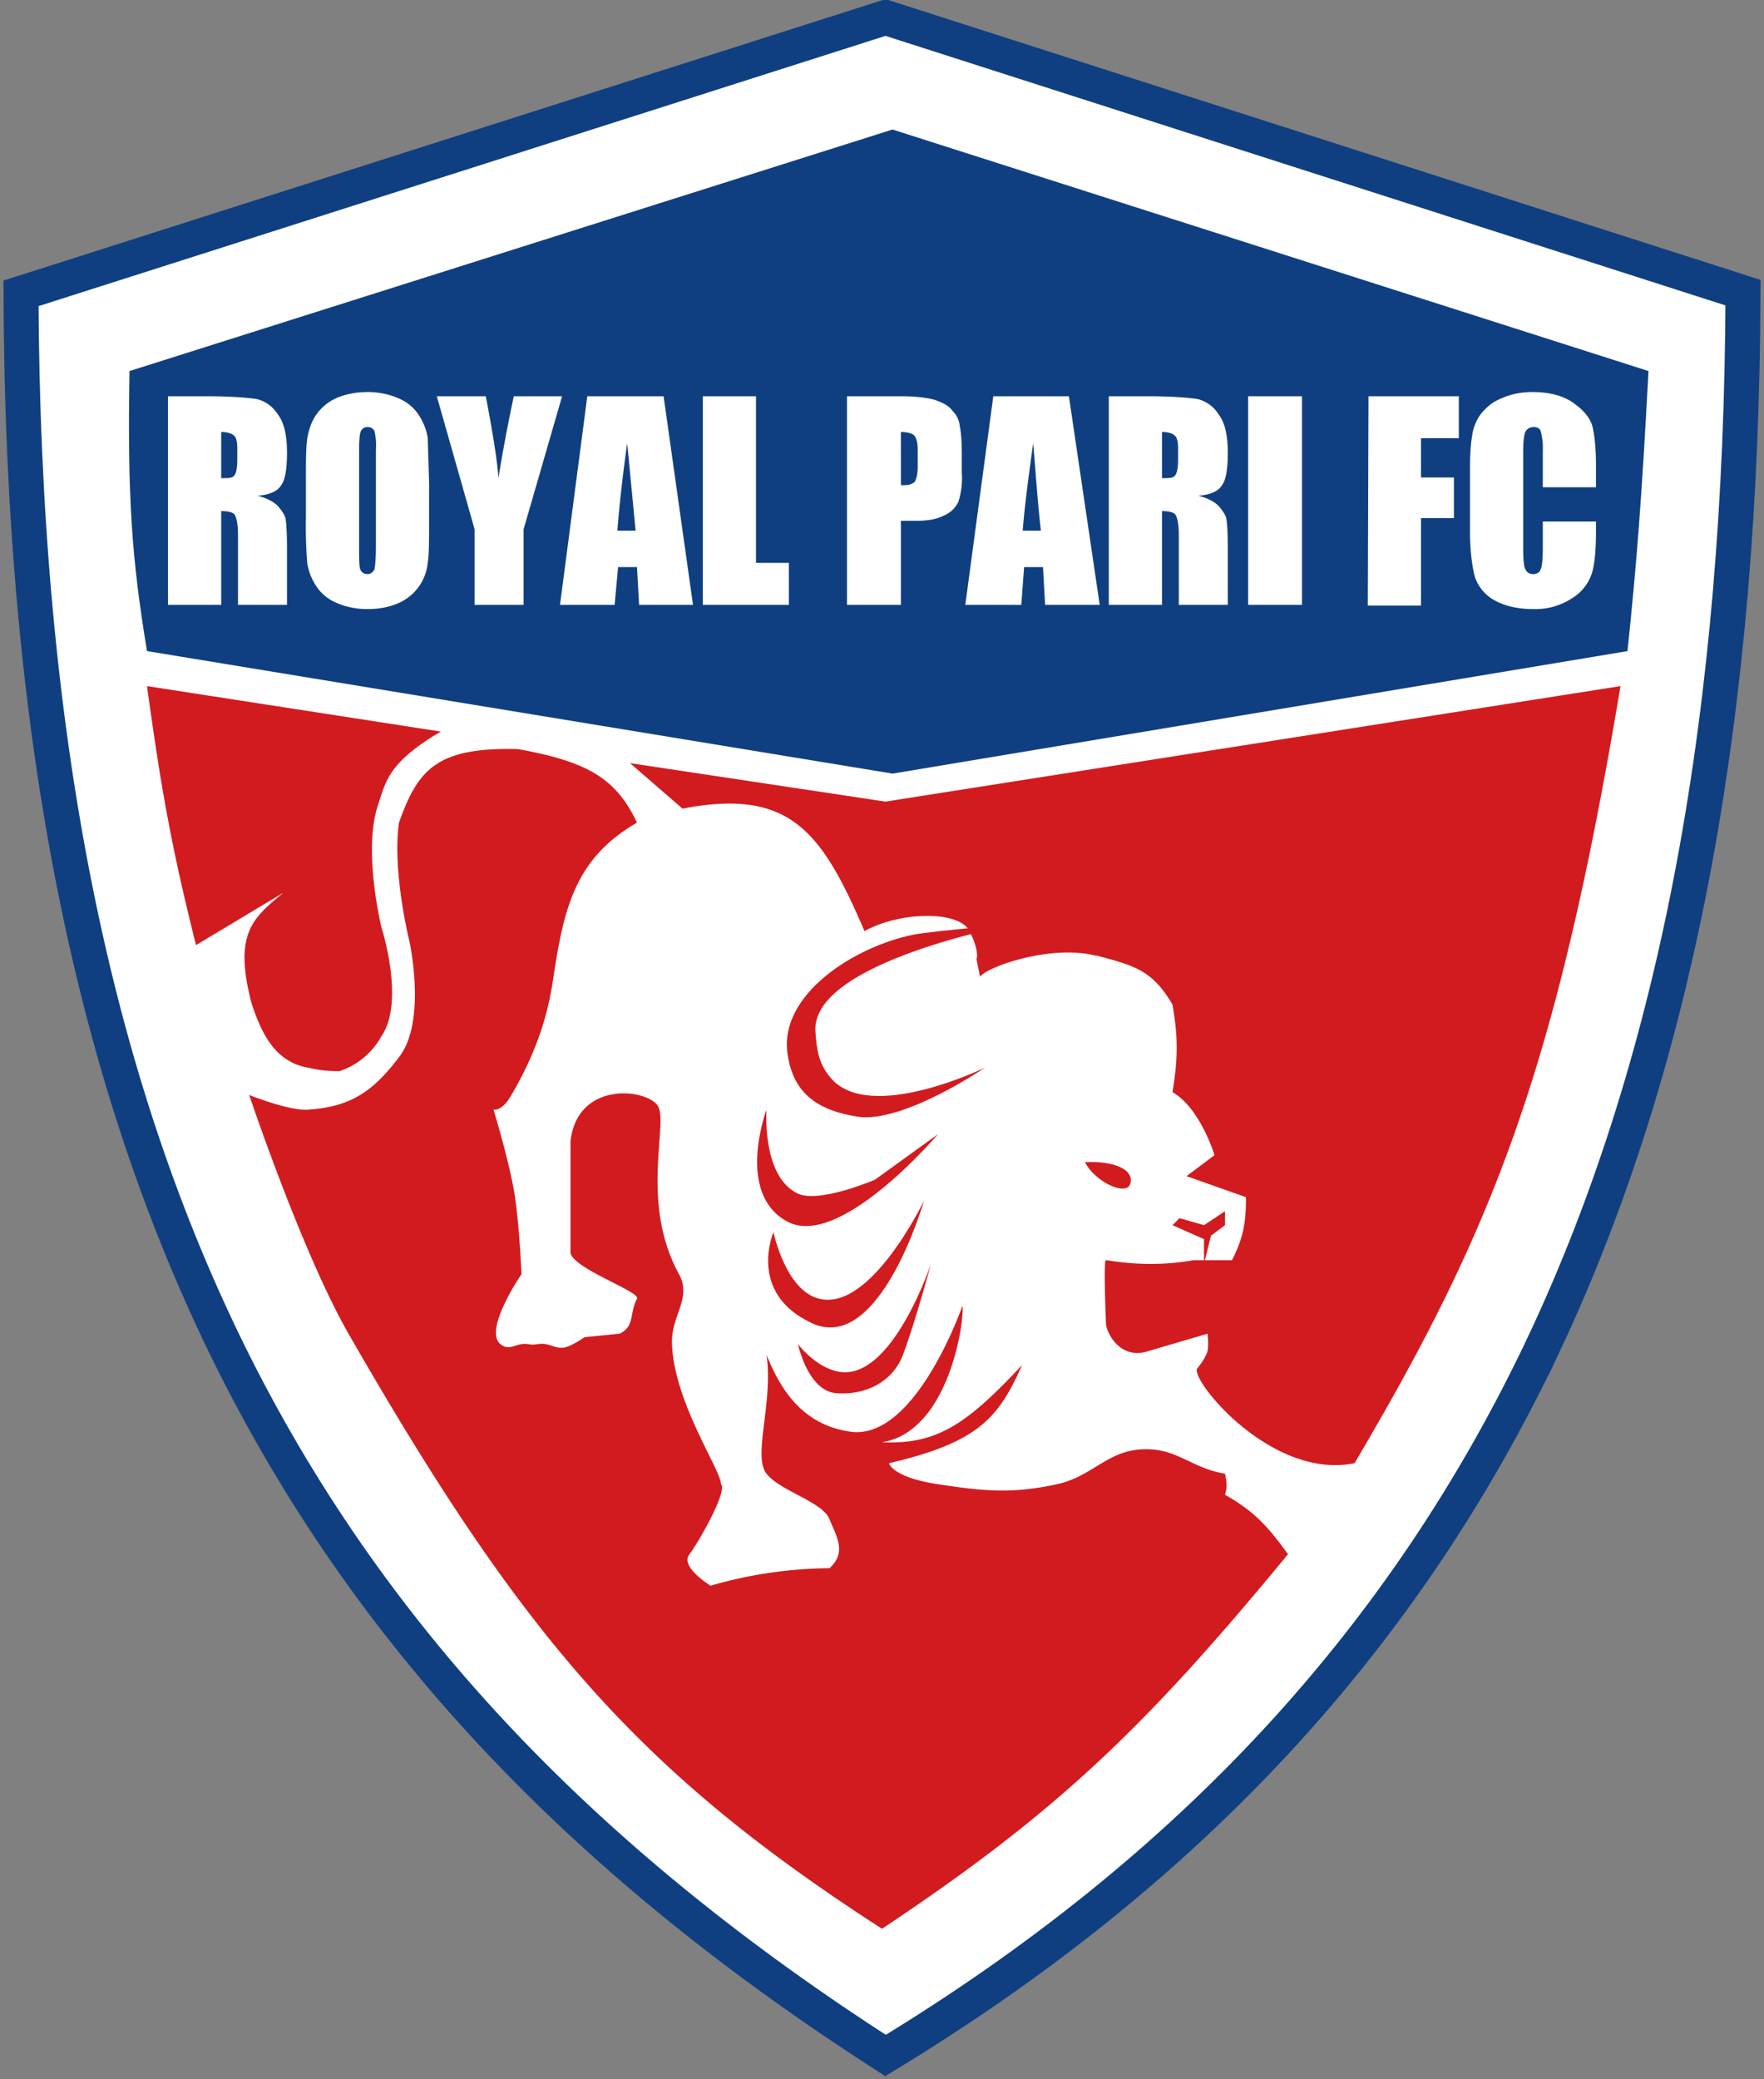
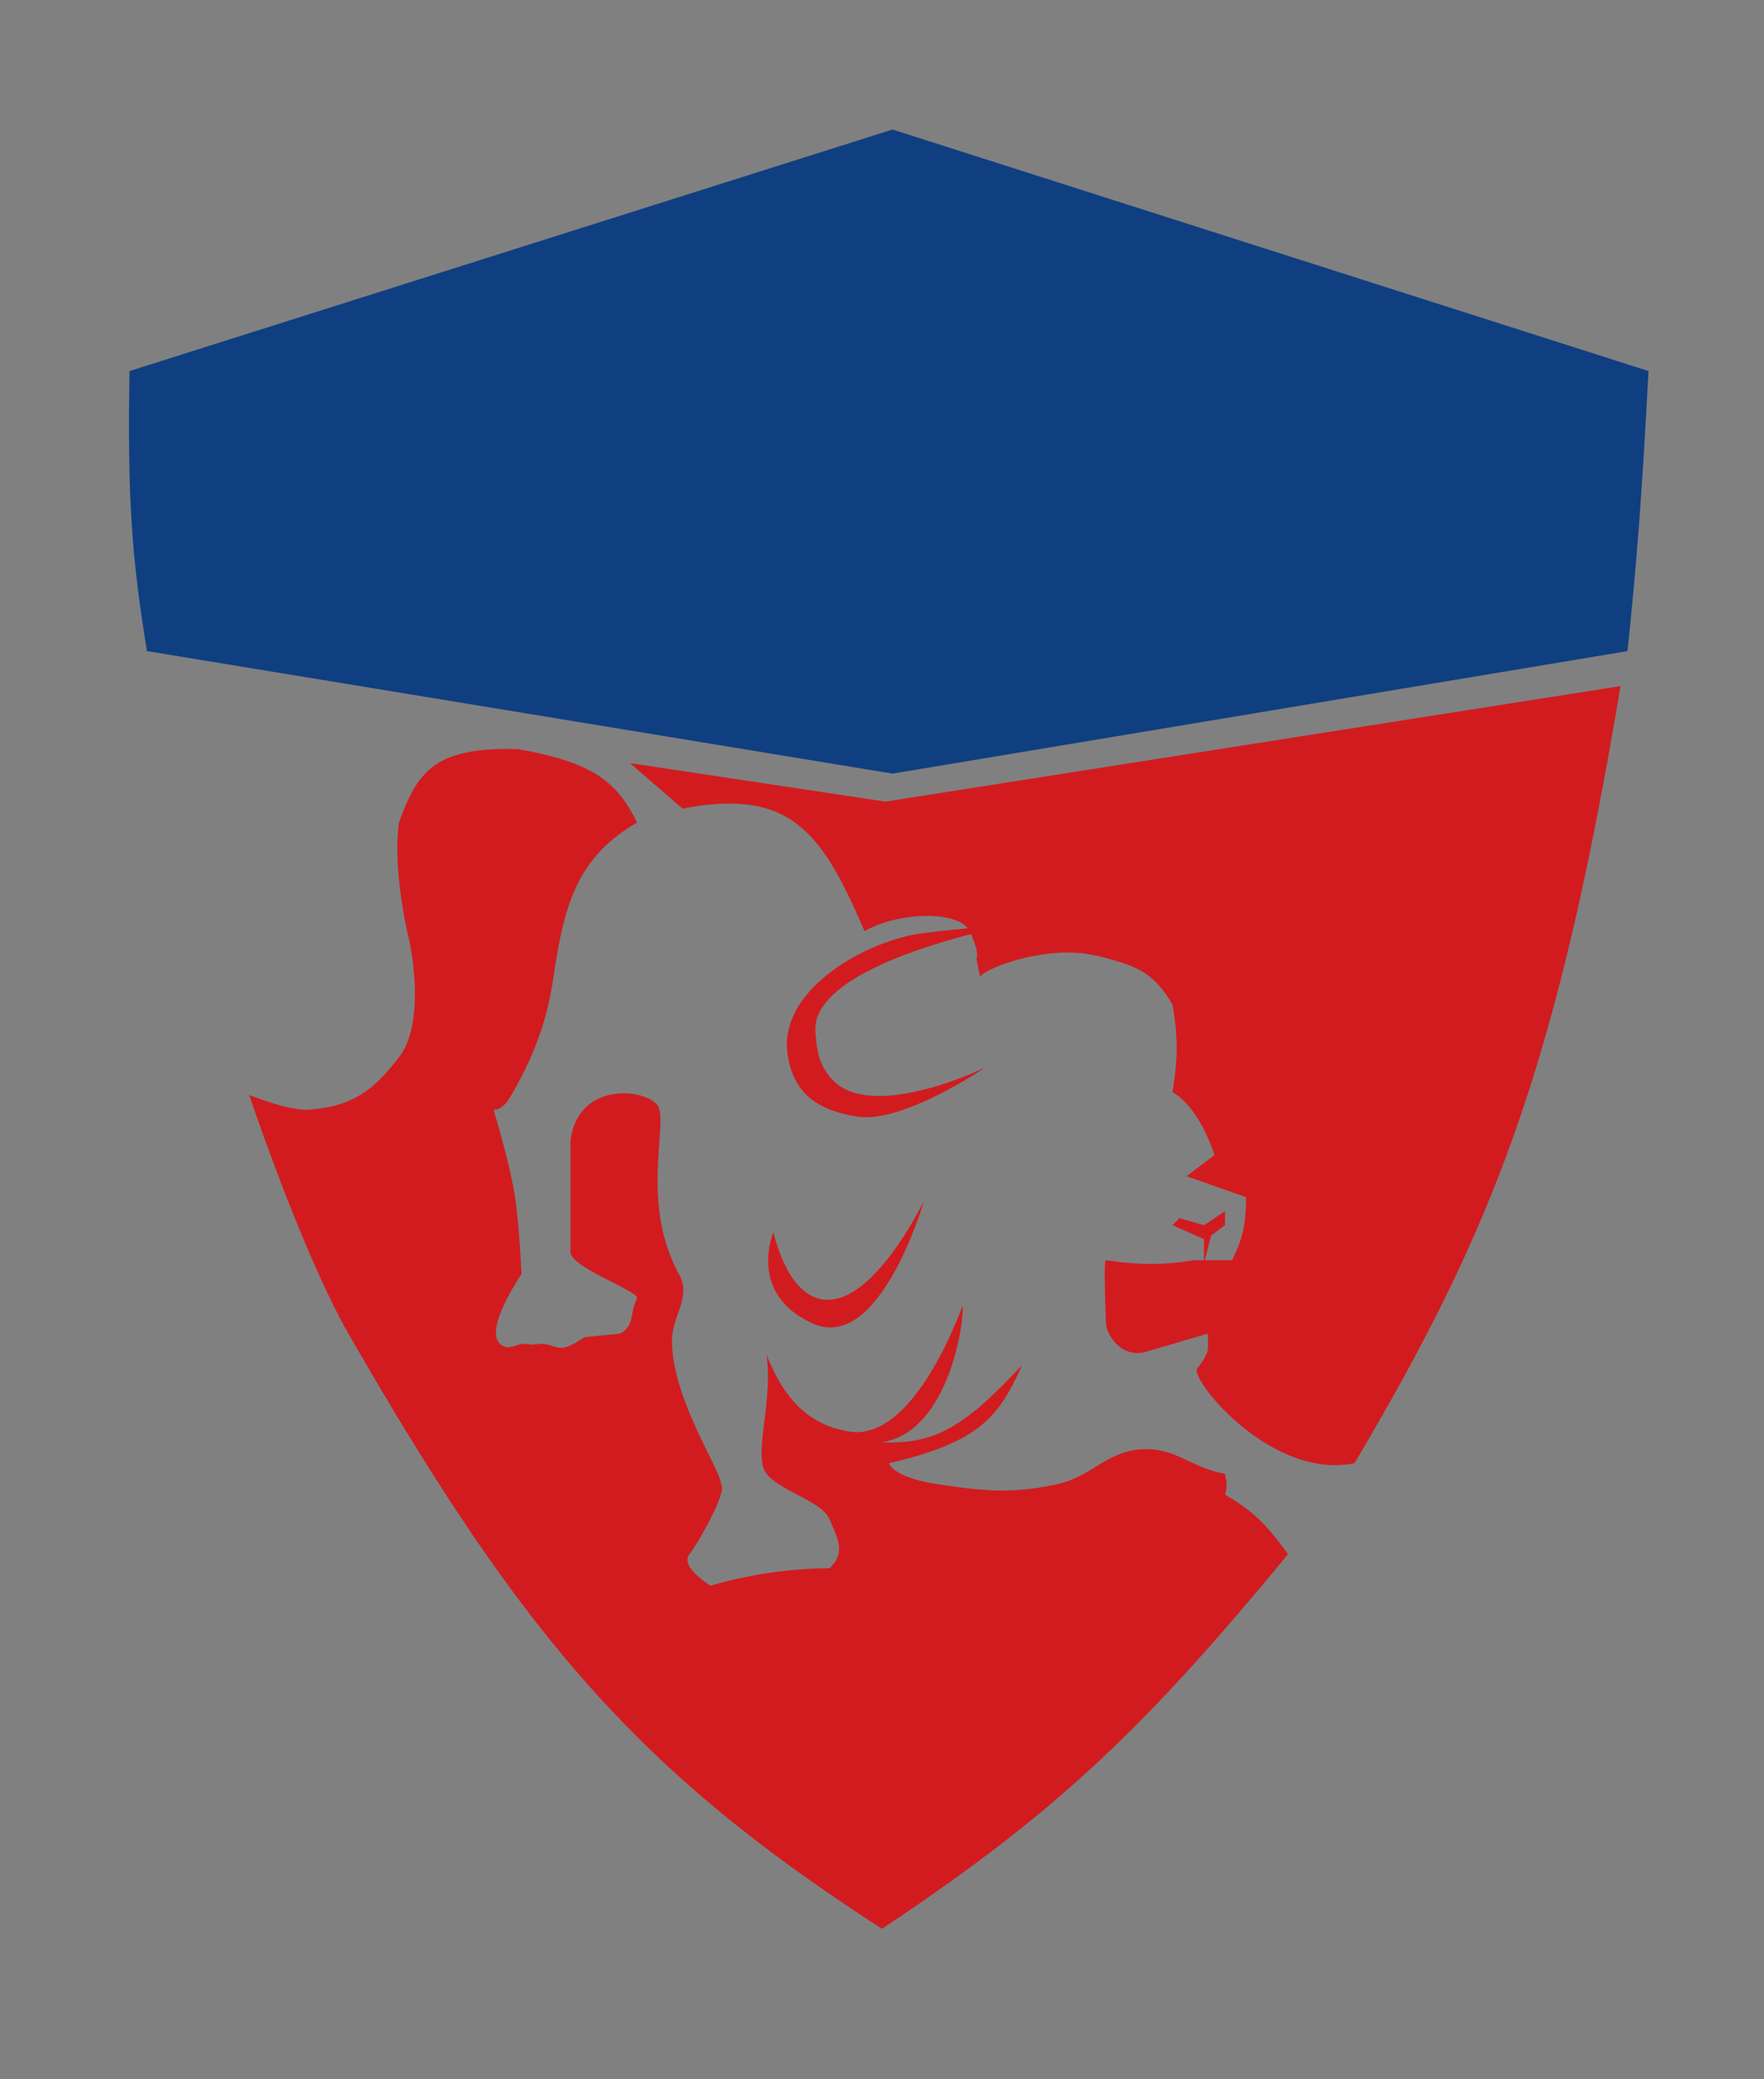
<svg xmlns="http://www.w3.org/2000/svg" fill="none" height="297" width="252">
  <rect width="100%" height="100%" fill="#808080" stroke="none" />
-   <path d="m220.5 192.1c-19.6 41.4-50 74.8-94 101.5-42-27-72.7-58.4-93-98.7-20.3-40.4-30.3-90-30.5-153l123.5-39.4 122.5 39.3c-.2 59.2-9 108.9-28.5 150.3z" fill="#fff" stroke="#0f3f81" stroke-width="5" />
  <path d="m127.5 18.5-109 34.5c-.3 18 .3 26.7 2.5 40l106.5 17.5 105-17.5c1.3-12.5 2-21.2 3-40z" fill="#0f3f81" />
  <g fill="#d21b1f">
    <path d="m172 177v3.5l1-4 2-1.5v-2l-3 2-3.5-1-1 1zm-49.5-17.5c6.5 1 18.2-7 18.2-7s-16.4 8-22 1.5c-1.7-2-2-3.8-2.2-6.5-1-10.1 28.5-15.5 28.5-15.5s-11.2.9-14.5 1.5c-8.4 1.7-19.2 8.5-18 17 .8 5.7 4.3 8.1 10 9z" />
    <path d="m171 195.5c-.8 1.8 10.7 15.9 22.5 13.5 19.7-33.3 28.8-56 38-111l-105 16.5-36.5-5.5 7.5 6.5c15.2-2.9 19.8 3 26 17.5 5-2.8 13.5-3 15 0s1 4 1 4l.5 2.5c1.2-1.5 10.2-4.6 16.5-3h.2c5.2 1.4 7.9 2 10.8 7 .8 4.7.8 7.5 0 12.5 4 2.3 6 9 6 9l-4 3 8.5 3c0 4-.5 6-2 9h-5.5c-6.6 1.2-12.1 0-12.5 0s0 9 0 9c0 1.3 2 5.3 6 4l8.5-2.5s.2 1.6 0 2.5c-.3 1.1-1.5 2.5-1.5 2.5zm-97-88.5c10 1.8 14 4.2 17 10.5-9 5.2-10.5 12.5-12 22.5-1 6.7-3.3 11.9-6 16.5-1.3 2.3-2.5 2-2.5 2s2.2 7.2 3 12c.7 4.4 1 11.5 1 11.5s-5.5 8-3 10c1.4 1.1 2.2-.3 4 0 1 .2 1.5-.2 2.5 0s1.5.6 2.5.5c1.2-.2 3-1.5 3-1.5l5-.5c2.2-1 1.4-2.9 2.5-5 .5-1-8.9-4.2-9.5-6.5v-16c1-8.7 11-7.5 12.5-5s-2.6 13.8 3 24c1.9 3.4-1.2 6-1 10 .3 8.3 7 18 7 20 1 1-3.4 8.6-4.5 10s1.2 3.3 3 4.5a62.4 62.4 0 0 1 17-2.5c2.5-2.3 1-4.5 0-7s-7-4-9-6.5 1-10.3 0-17c2.3 5.8 5.7 10.1 12 11 9.3 1.3 16-18 16-18 .3 2.1-1.9 18-11.5 19.5 8 .4 12.3-2.8 20-11-3.3 7.4-6.1 11-19 14 0 0 .4 2 7 3s10.5 1.4 17 0c5.1-1.1 7.2-4.9 12.5-5 4.7-.1 6.7 2.7 11.5 3.5.3 1.4.3 2 0 3 4 2.3 5.9 4.2 9 8.5-20.6 25-33.2 37-58 53.5-34.7-22.4-51.3-41.5-76.5-85.5-6.6-11.8-13.9-33.6-13.9-33.6l-.1-.4.1.4s5.7 2.3 8.4 2.1c6.1-.4 9.3-2.6 13-7.5 4-5.1 1.5-16.5 1.5-16.5s-2.5-10-1.5-17c2.7-7.6 5.4-10.8 17-10.5z" />
-     <path d="m28 135c-3.6-14.4-5-22.5-7-37l42 6.5s-3.7 2-6 4.5c-1.8 2-2.2 3.5-3 6-2.2 6.5.5 17.5.5 17.5s3.4 10.5 0 15.5a10.7 10.7 0 0 1 -6 5c-1.7 0-2.7-.1-4.5-.5a7.9 7.9 0 0 1 -3.5-1.5c-2.3-1.7-3.6-4.8-4.5-7.5 0 0-1.4-4.7-1-8 .4-3.8 2.5-5.5 5.5-8zm127 31c1.4 2.8 6 5 6.5 3s-2.5-3.2-6.5-3zm-35.5 33c-4.1-.3-5.5-7-5.5-7s3.2 4.2 7 4c7-.4 12-15.5 12-15.5s-2.2 8.2-4 13c-1.5 4-5.5 5.8-9.5 5.5z" />
    <path d="m116 189c-9.3-4.3-5.5-13-5.5-13s1.7 8.3 6.5 9.5c7.4 1.9 15-14 15-14s-6.3 22-16 17.5z" />
-     <path d="m112.5 174.5c-7.5-4-3-16-3-16s-.7 9.6 4.5 12c3.1 1.4 11-2 11-2l9-6.5s-14 16.5-21.5 12.5z" />
  </g>
-   <path d="m24 56.6h5.4c3.6 0 6 .2 7.3.4a5 5 0 0 1 3 2.2c.9 1.2 1.3 3 1.3 5.5 0 2.4-.3 4-.9 4.7-.5.8-1.7 1.3-3.3 1.4 1.5.4 2.5 1 3 1.6s.9 1.2 1 1.7c.1.6.2 2 .2 4.4v7.9h-7v-10c0-1.5-.2-2.5-.5-2.9-.2-.3-.9-.5-1.9-.5v13.4h-7.6zm7.6 5.1v6.6c.9 0 1.5 0 1.8-.3s.5-1 .5-2.4v-1.6c0-1-.2-1.6-.5-1.8-.3-.3-1-.5-1.8-.5zm29.7 12.3c0 3 0 5.2-.2 6.4a7 7 0 0 1 -4.3 5.8c-1.2.5-2.6.8-4.3.8-1.6 0-3-.3-4.2-.8-1.3-.5-2.3-1.3-3-2.3s-1.2-2.2-1.4-3.4a64 64 0 0 1 -.2-6.5v-5c0-3 0-5.1.2-6.4.2-1.2.6-2.4 1.3-3.4a7 7 0 0 1 3-2.4c1.2-.5 2.7-.8 4.3-.8s3 .3 4.2.8c1.3.5 2.3 1.3 3 2.3s1.2 2.2 1.4 3.4l.2 6.5zm-7.6-9.7a9 9 0 0 0 -.2-2.7c-.2-.4-.5-.6-1-.6a1 1 0 0 0 -.9.5c-.2.3-.3 1.2-.3 2.8v13.9c0 1.7 0 2.8.2 3.2s.5.6 1 .6.8-.3 1-.7c.1-.5.2-1.6.2-3.4zm26.6-7.7-5.5 19v10.8h-7v-10.8l-5.4-19h7c1.1 5.8 1.7 9.7 1.8 11.7.5-3.1 1.2-7 2.2-11.7zm14.5 0 4.2 29.8h-7.7l-.3-5.4h-2.7l-.5 5.4h-7.8l3.9-29.8zm-4 19.2-1.2-12.5c-.8 5.7-1.2 9.8-1.4 12.5zm17.2-19.2v23.8h4.7v6h-12.3v-29.8zm13 0h7.7c2 0 3.7.2 4.8.5 1.1.4 2 .8 2.5 1.5.6.6 1 1.3 1.1 2.2.2 1 .3 2.3.3 4.1v2.6a11 11 0 0 1 -.5 4.2 4 4 0 0 1 -2.2 2c-1 .5-2.3.7-4 .7h-2v12h-7.7zm7.7 5.1v7.6h.5c.7 0 1.2-.2 1.5-.5.2-.4.4-1 .4-2.2v-2.4c0-1-.2-1.7-.5-2s-1-.5-2-.5zm24-5.1 4.4 29.8h-7.8l-.3-5.4h-2.7l-.4 5.4h-8l4-29.8zm-4 19.2c-.4-3.4-.7-7.6-1.1-12.5-.8 5.7-1.3 9.8-1.5 12.5zm9.7-19.2h5.4c3.6 0 6 .2 7.3.4a5 5 0 0 1 3 2.2c.9 1.2 1.3 3 1.3 5.5 0 2.4-.3 4-.9 4.7-.5.8-1.7 1.3-3.3 1.4 1.5.4 2.5 1 3 1.6s.9 1.2 1 1.7c.1.6.2 2 .2 4.4v7.9h-7v-10c0-1.5-.2-2.5-.5-2.9-.2-.3-.9-.5-1.9-.5v13.4h-7.6zm7.6 5.1v6.6c.9 0 1.5 0 1.8-.3s.5-1 .5-2.4v-1.6c0-1-.2-1.6-.5-1.8-.3-.3-1-.5-1.8-.5zm20-5.1v29.8h-7.7v-29.8zm9.5 0h12.9v6h-5.4v5.6h4.7v5.8h-4.7v12.5h-7.6zm32.5 13h-7.6v-5.2a9 9 0 0 0 -.3-2.8c-.1-.4-.5-.6-1-.6-.6 0-1 .3-1.2.7-.2.5-.3 1.4-.3 3v13.8c0 1.4.1 2.4.3 2.8s.5.7 1.1.7 1-.3 1.1-.7c.2-.4.3-1.5.3-3.1v-3.7h7.6v1.1c0 3.1-.2 5.3-.7 6.6a6.6 6.6 0 0 1 -2.8 3.3 9.5 9.5 0 0 1 -5.4 1.5c-2.2 0-4-.4-5.5-1.2a6 6 0 0 1 -2.9-3.4c-.4-1.5-.7-3.7-.7-6.6v-8.7c0-2.1.1-3.7.3-4.8.1-1 .5-2.1 1.2-3.1.8-1 1.7-1.8 3-2.3 1.3-.6 2.8-.9 4.4-.9 2.2 0 4 .4 5.5 1.3 1.5 1 2.5 2 3 3.3.4 1.3.6 3.4.6 6.2z" fill="#fff" />
</svg>